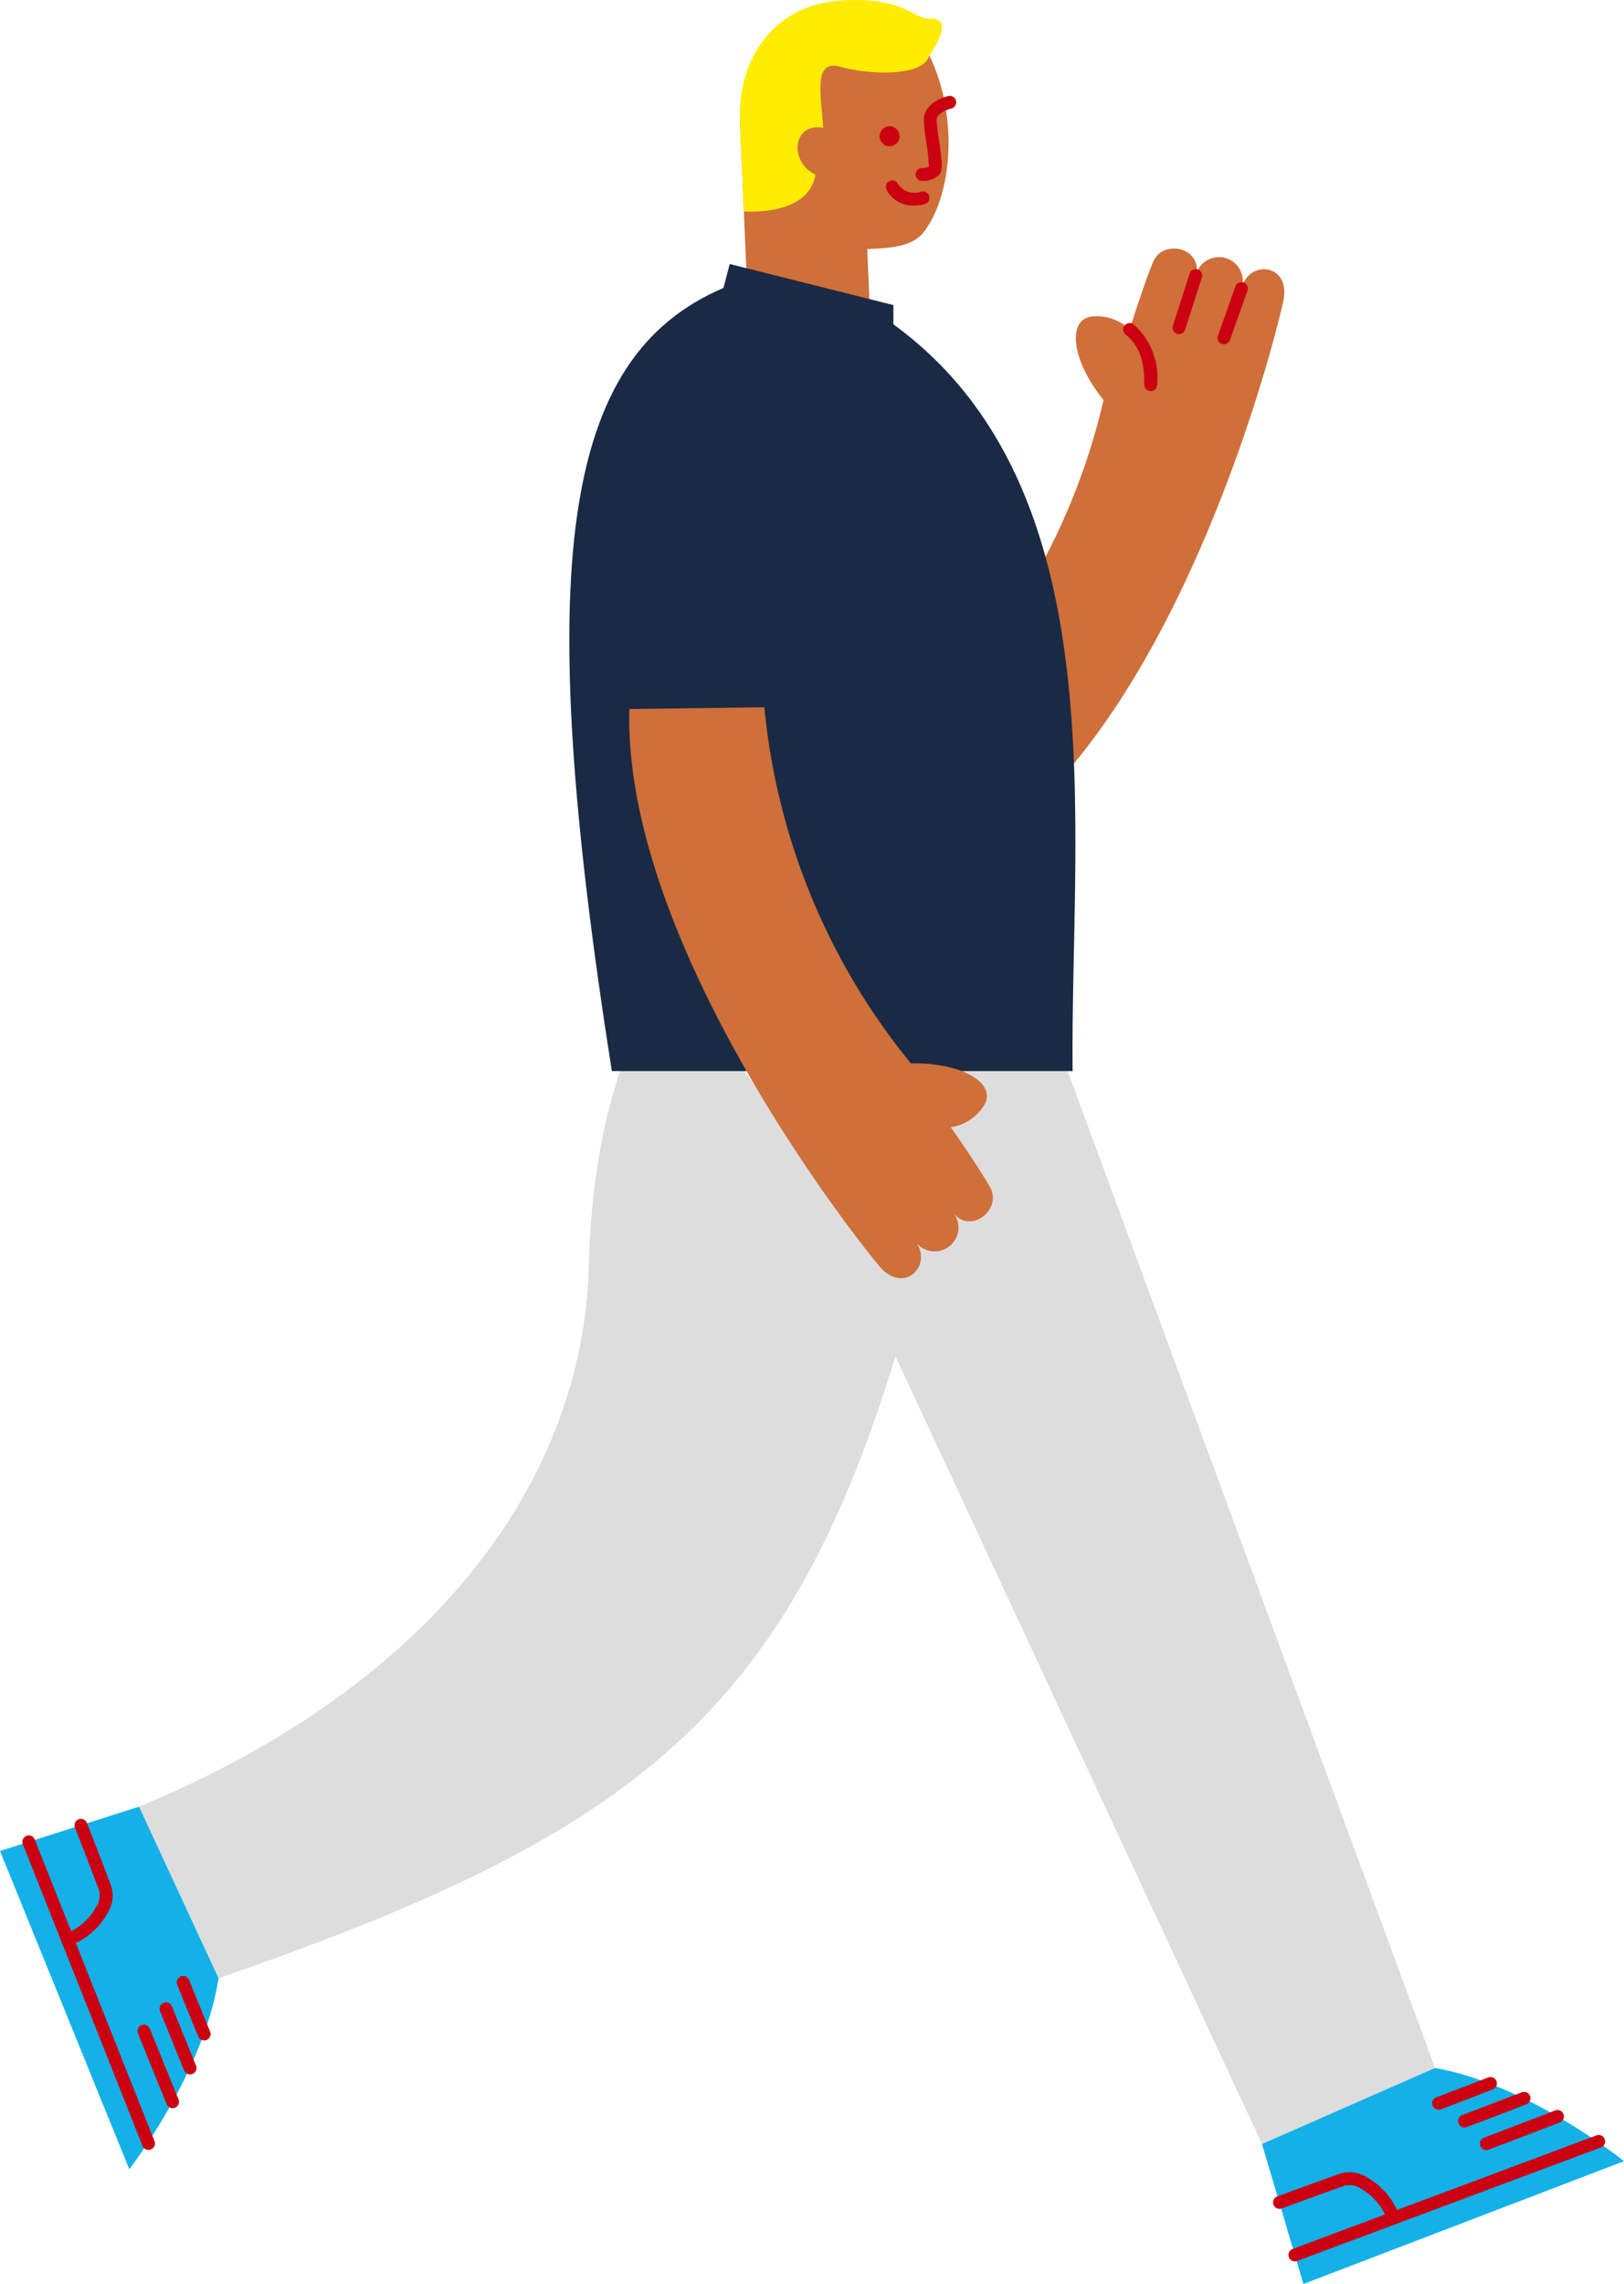
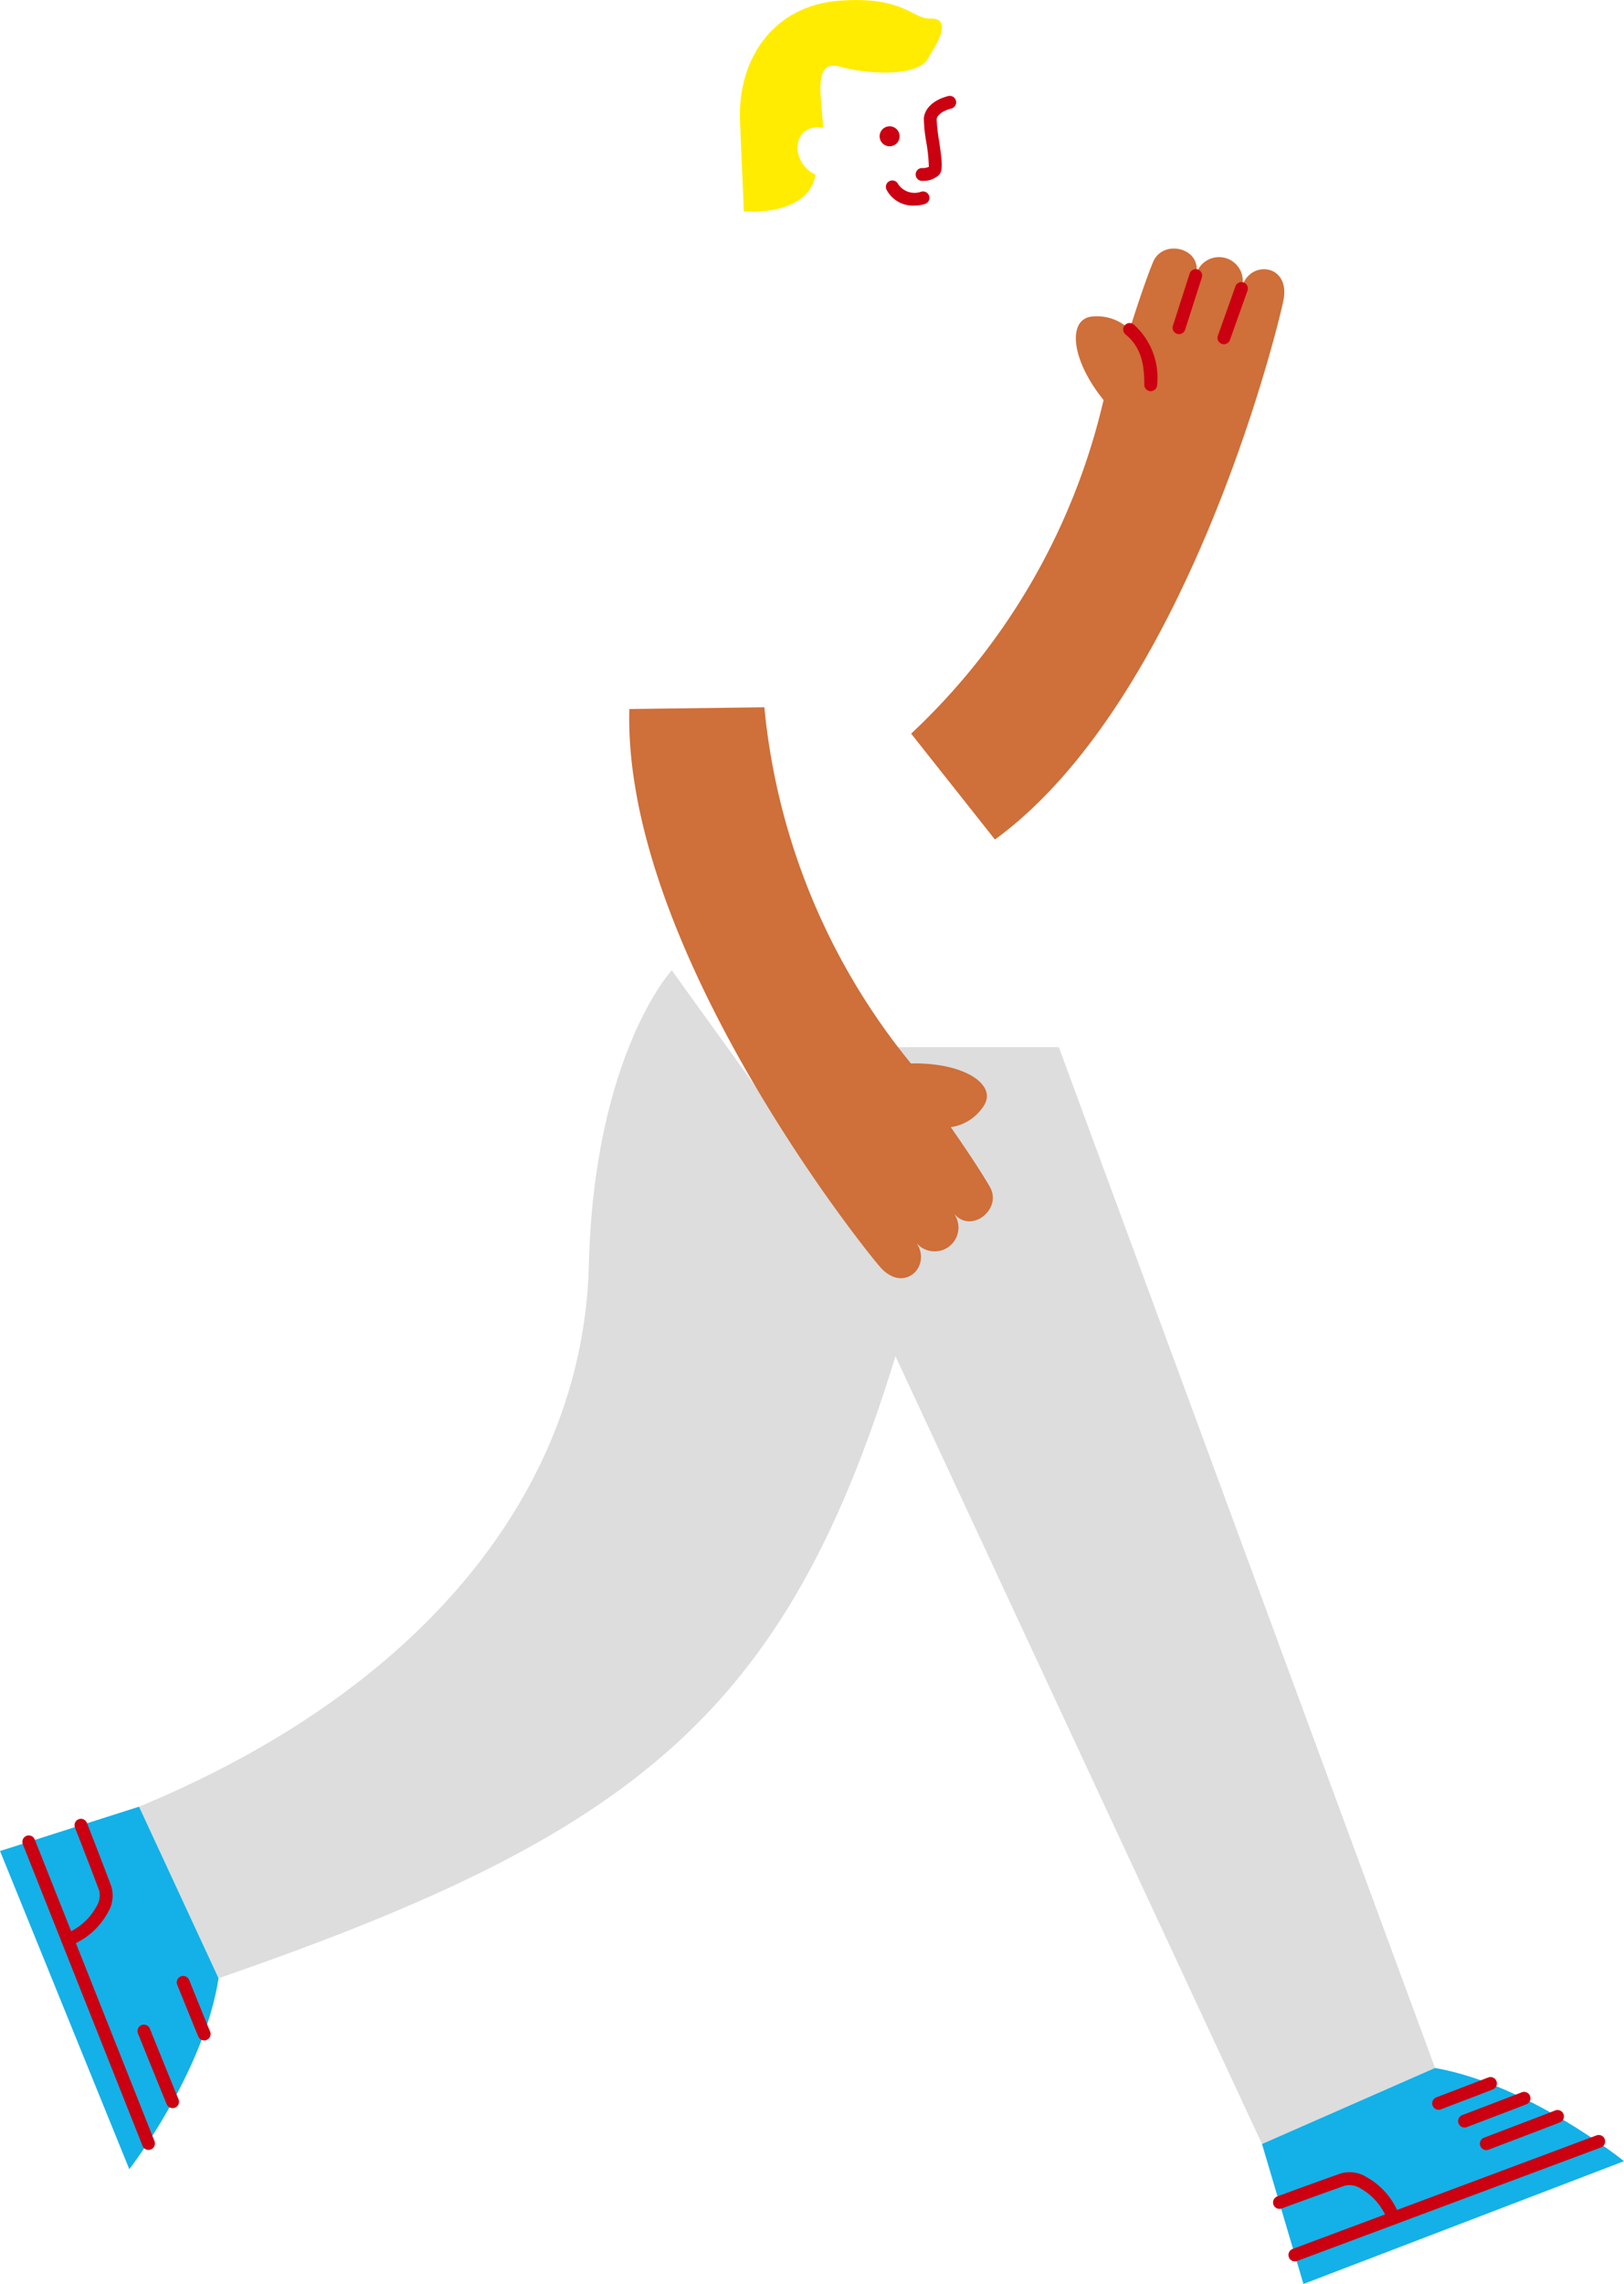
<svg xmlns="http://www.w3.org/2000/svg" width="126.593" height="177.936" viewBox="0 0 126.593 177.936">
  <g transform="translate(-10634.912 10280.351)">
    <path d="M1619.657,827.4l29.326,79.525-13.489,5.924L1595.713,827.4Z" transform="translate(9097.793 -11026.167)" fill="#ddd" />
    <path d="M1693.558,996.035c7.354,1.3,14.731,7.262,14.731,7.262l-24.99,9.567-3.23-10.905Z" transform="translate(9053.217 -11115.278)" fill="#13b1e8" />
    <path d="M0,9.349a.5.5,0,0,1-.468-.325A.5.5,0,0,1-.175,8.38L23.512-.468a.5.5,0,0,1,.643.293.5.5,0,0,1-.293.643L.175,9.317A.5.5,0,0,1,0,9.349Z" transform="translate(10735.848 -10113.521)" fill="#cb0011" />
    <path d="M1717.147,1006.667a.5.5,0,0,1-.178-.967c2.117-.805,5.328-2.029,5.523-2.112a.5.5,0,0,1,.411.912c-.163.074-4.311,1.653-5.579,2.135A.5.5,0,0,1,1717.147,1006.667Z" transform="translate(9033.624 -11119.511)" fill="#cb0011" />
    <path d="M1713.544,1003.321a.5.5,0,0,1-.178-.967c1.766-.672,4.454-1.7,4.621-1.768a.5.5,0,0,1,.41.912c-.164.074-3.62,1.39-4.675,1.791A.5.5,0,0,1,1713.544,1003.321Z" transform="translate(9035.528 -11117.924)" fill="#cb0011" />
    <path d="M1709.259,1000.644a.5.5,0,0,1-.178-.967c1.528-.581,3.859-1.47,4.017-1.538a.5.5,0,0,1,.411.912c-.163.074-3.159,1.214-4.073,1.561A.5.5,0,0,1,1709.259,1000.644Z" transform="translate(9037.793 -11116.631)" fill="#cb0011" />
    <path d="M1691.83,1017.889a.5.5,0,0,1-.484-.377,4.677,4.677,0,0,0-2.087-2.437,1.6,1.6,0,0,0-1.2-.22c-1.443.5-4.922,1.776-4.957,1.789a.5.5,0,0,1-.345-.938c.035-.013,3.524-1.3,4.977-1.8a2.489,2.489,0,0,1,2,.286,5.659,5.659,0,0,1,2.581,3.071.5.5,0,0,1-.485.623Z" transform="translate(9051.704 -11124.934)" fill="#cb0011" />
    <path d="M1554.627,840.586c-8.694,31.263-20.093,40.922-53.985,52.635l-6.2-13.365c23.353-9.671,34.656-25.729,35.065-42.173s6.465-22.99,6.465-22.99Z" transform="translate(9151.306 -11019.453)" fill="#ddd" />
    <path d="M1488.5,966.24c-1.146,7.379-6.958,14.876-6.958,14.876l-10.077-24.789,10.837-3.453Z" transform="translate(9163.449 -11092.472)" fill="#13b1e8" />
    <path d="M9.332,24a.5.5,0,0,1-.465-.316L-.465.185a.5.5,0,0,1,.28-.649.5.5,0,0,1,.649.28L9.8,23.317A.5.5,0,0,1,9.332,24Z" transform="translate(10637.155 -10136.859)" fill="#cb0011" />
    <path d="M1497.489,995.949a.5.5,0,0,1-.451-.283c-.078-.162-1.741-4.277-2.249-5.534a.5.5,0,1,1,.927-.375c.848,2.1,2.139,5.287,2.225,5.479a.5.5,0,0,1-.452.713Z" transform="translate(9150.878 -11112.06)" fill="#cb0011" />
-     <path d="M1500.786,991.376a.5.5,0,0,1-.453-.285c-.078-.162-1.464-3.591-1.887-4.638a.5.5,0,1,1,.927-.375c.707,1.751,1.787,4.417,1.863,4.583a.5.5,0,0,1-.45.714Z" transform="translate(9148.945 -11110.116)" fill="#cb0011" />
    <path d="M1503.389,986.434a.5.5,0,0,1-.453-.285c-.078-.162-1.279-3.133-1.645-4.04a.5.5,0,1,1,.927-.374c.612,1.515,1.548,3.827,1.62,3.984a.5.5,0,0,1-.45.715Z" transform="translate(9147.442 -11107.82)" fill="#cb0011" />
    <path d="M1482.644,965.358a.5.5,0,0,1-.133-.982,4.676,4.676,0,0,0,2.394-2.136,1.6,1.6,0,0,0,.2-1.2c-.526-1.432-1.876-4.885-1.89-4.919a.5.5,0,1,1,.931-.365c.014.035,1.368,3.5,1.9,4.939a2.49,2.49,0,0,1-.245,2,5.659,5.659,0,0,1-3.017,2.643A.5.5,0,0,1,1482.644,965.358Z" transform="translate(9157.541 -11094.09)" fill="#cb0011" />
    <path d="M1628.6,741.5c14.739-10.75,21.878-39.067,22.484-41.979s-2.728-3.232-3.259-.948a1.856,1.856,0,1,0-3.568-1.008c.594-2.134-2.557-2.924-3.33-1.053s-1.823,5.254-1.823,5.254a3.674,3.674,0,0,0-3.028-1c-1.805.283-1.553,3.343.992,6.493a51.546,51.546,0,0,1-15,25.992Z" transform="translate(9083.868 -10956.446)" fill="#cf6f39" />
-     <path d="M1608.2,660.272c2.745,4.949,2.158,11.583-.134,14.447-.927,1.158-2.766,1.214-4.372,1.283l.442,10.339-9.477.406s-.626-14.647-.884-20.678,9.933-9.919,14.426-5.8" transform="translate(9098.821 -10936.951)" fill="#cf6f39" />
    <path d="M1608.532,658.729c-.529,1.72-4.8,1.486-6.962.868s-1.444,2.385-1.319,4.757c-2.4-.412-2.68,2.664-.6,3.653-.549,3.31-5.584,2.866-5.584,2.866l-.3-7c-.21-4.909,2.625-9.026,7.708-9.414s5.774,1.444,7.095,1.387,1.2,1.015-.034,2.888" transform="translate(9098.828 -10934.751)" fill="#ffec00" />
    <path d="M1623.942,677.419c-.044,0-.075,0-.089,0a.5.5,0,0,1,.057-1,1.09,1.09,0,0,0,.5-.095,13.162,13.162,0,0,0-.2-1.926,11.479,11.479,0,0,1-.19-1.827c.045-.8.778-1.479,1.914-1.762a.5.5,0,0,1,.241.97c-.662.165-1.138.513-1.156.847a12.241,12.241,0,0,0,.181,1.625c.255,1.73.316,2.365,0,2.707A1.766,1.766,0,0,1,1623.942,677.419Z" transform="translate(9082.907 -10943.679)" fill="#cb0011" />
    <path d="M1620.661,686.728a2.315,2.315,0,0,1-2.146-1.229.5.5,0,1,1,.888-.46,1.536,1.536,0,0,0,1.8.61.5.5,0,0,1,.309.951A2.806,2.806,0,0,1,1620.661,686.728Z" transform="translate(9085.509 -10951.063)" fill="#cb0011" />
    <path d="M1618.238,675.828a.778.778,0,1,1-.034,0Z" transform="translate(9086.037 -10946.339)" fill="#cb0011" />
-     <path d="M1568.878,760.884H1604.8c-.2-19.045,3.614-45.368-13.97-58.174v-1.5l-12.759-3.2-.489,1.867c-12.61,5.374-14.908,21.517-8.7,61.013" transform="translate(9113.723 -10957.793)" fill="#1a2a44" />
    <path d="M1659.835,713.638a.5.5,0,0,1-.5-.5c0-1.629-.249-2.919-1.462-3.922a.5.5,0,1,1,.637-.771,5.531,5.531,0,0,1,1.824,4.692A.5.5,0,0,1,1659.835,713.638Z" transform="translate(9064.777 -10963.514)" fill="#cb0011" />
    <path d="M0,4.564A.5.5,0,0,1-.153,4.54a.5.5,0,0,1-.323-.629L.828-.153a.5.5,0,0,1,.629-.323.5.5,0,0,1,.323.629L.476,4.216A.5.5,0,0,1,0,4.564Z" transform="translate(10726.818 -10258.884)" fill="#cb0011" />
    <path d="M0,4.344a.5.5,0,0,1-.168-.029.5.5,0,0,1-.3-.639L.9-.168a.5.5,0,0,1,.639-.3.5.5,0,0,1,.3.639L.471,4.012A.5.5,0,0,1,0,4.344Z" transform="translate(10730.316 -10257.876)" fill="#cb0011" />
    <path d="M1575.481,771.379c-.485,18.236,17.584,41.178,19.52,43.436s4.225-.187,2.741-2a1.856,1.856,0,1,0,2.977-2.211c1.327,1.773,3.877-.24,2.868-1.994s-3.048-4.652-3.048-4.652a3.673,3.673,0,0,0,2.643-1.786c.878-1.6-1.7-3.271-5.748-3.179a51.546,51.546,0,0,1-11.427-27.749Z" transform="translate(9108.488 -10996.493)" fill="#cf6f39" />
  </g>
</svg>